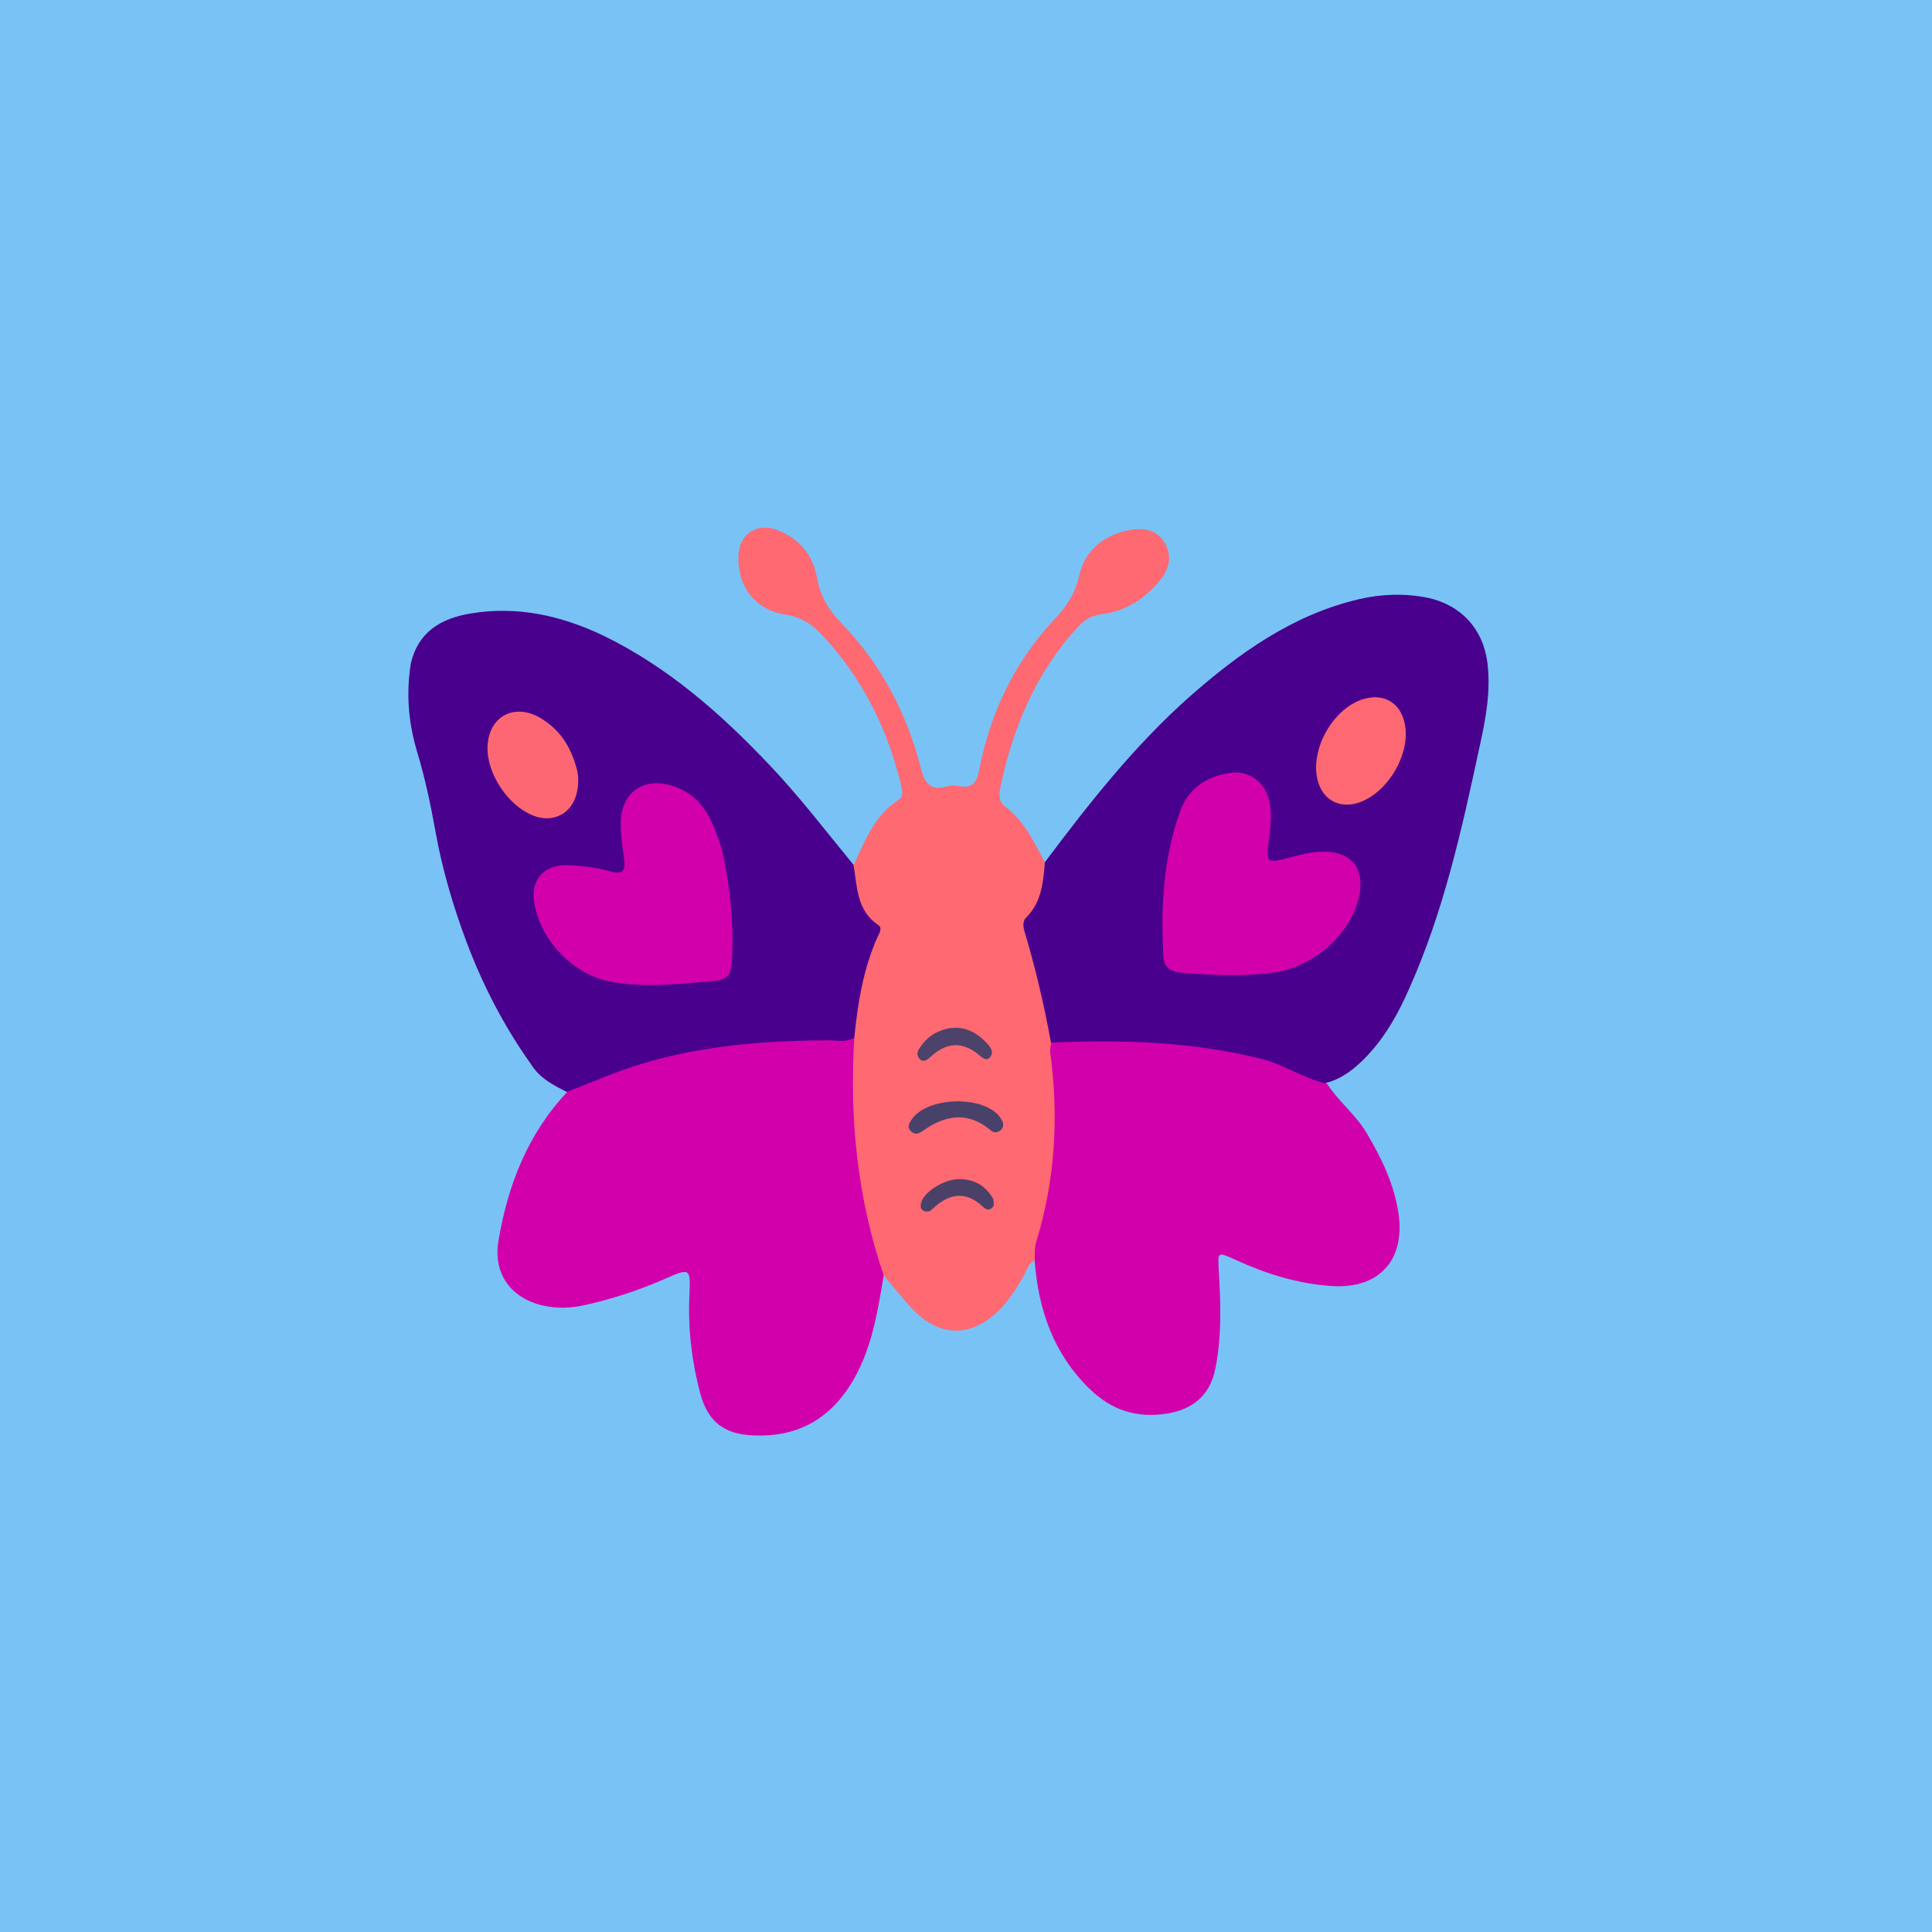
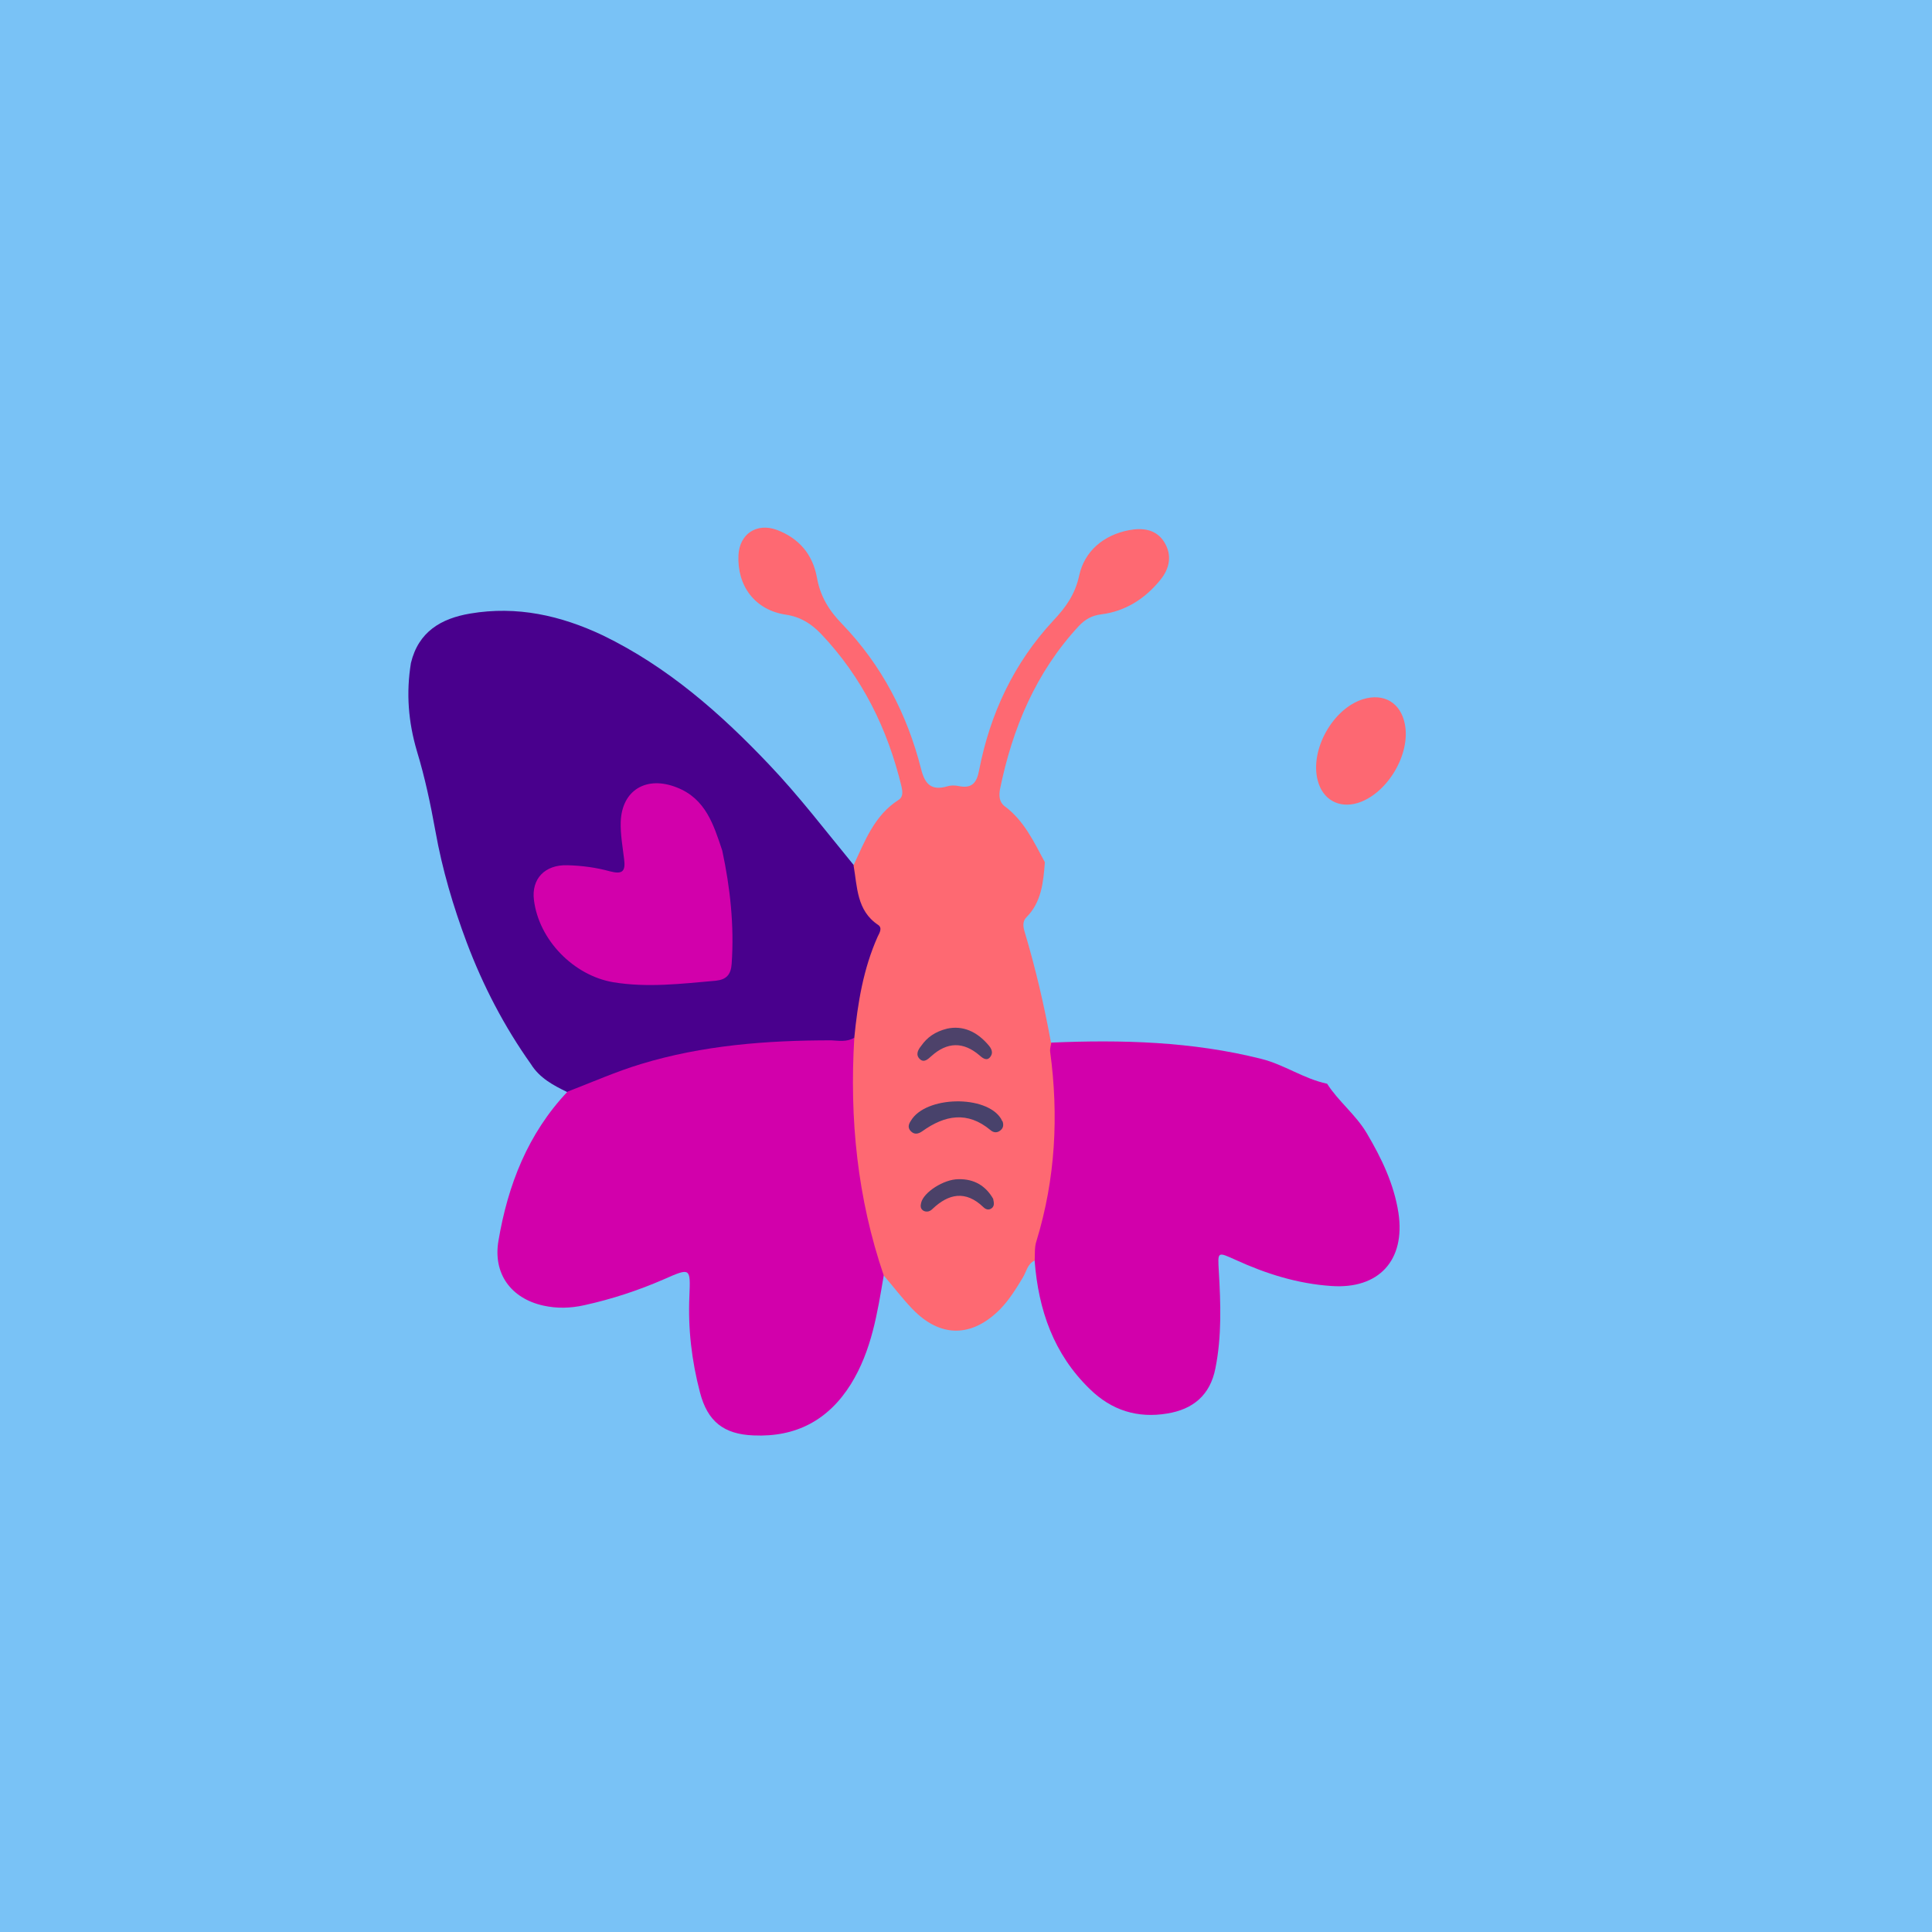
<svg xmlns="http://www.w3.org/2000/svg" version="1.1" id="Layer_1" x="0px" y="0px" viewBox="0 0 512 512" style="enable-background:new 0 0 512 512;" xml:space="preserve">
  <style type="text/css">
	.st0{fill:#79C2F6;}
	.st1{fill:#49008D;}
	.st2{fill:#FE6972;}
	.st3{fill:#D200AB;}
	.st4{fill:#FD6872;}
	.st5{fill:#FD6774;}
	.st6{fill:#48426B;}
	.st7{fill:#4D426A;}
	.st8{fill:#4B4168;}
</style>
  <rect class="st0" width="512" height="512" />
  <g>
-     <path class="st1" d="M276.9,228.5c11.7-15.6,23.8-31,38.5-44c13.2-11.6,27.3-21.6,44.7-25.7c6-1.4,12.1-1.6,18.2-0.4   c8.9,1.9,14.8,8.3,15.9,17.4c0.9,7.5-0.5,14.9-2.1,22.1c-4.7,21.9-9.5,43.7-18.7,64.2c-2.8,6.4-6.2,12.5-11,17.6   c-3.1,3.3-6.5,6.1-11,7.3c-1.8,2.4-3.9,1.3-5.8,0.4c-16.4-8.1-34.1-8.9-51.8-9.4c-3.8-0.1-7.6-0.1-11.4,0c-2.1,0.1-3.9-0.4-5.5-1.9   c-1.4-1.6-2-3.5-2.1-5.5c-0.5-7.2-3.1-13.8-4.8-20.7c-1-3.9-1-7.5,1.8-10.7c1.6-1.8,1.9-4.2,2.4-6.4   C274.7,231.1,274.9,229.3,276.9,228.5z" />
    <path class="st1" d="M150.3,289.4c-3.7-1.8-7.3-3.7-9.6-7.4c-7.1-10-12.7-20.8-17-32.2c-3.6-9.6-6.5-19.4-8.3-29.5   c-1.3-7.2-2.8-14.3-4.9-21.2c-2.3-7.8-2.9-15.4-1.6-23.4c2-8.3,8-11.8,15.7-13.1c12.4-2.1,24,0.5,35.2,5.8   c17.1,8.3,31.1,20.6,44,34.2c8,8.4,15,17.6,22.4,26.6c0.2,0,0.5,0,0.5,0.1c2.1,8,10.7,14.3,6.3,24.2c-2,4.5-2.9,9.4-3.4,14.4   c-0.2,2.7-0.3,5.7-2.4,7.9c-2.2,2.2-5,2.2-7.9,2.2c-15.7,0.2-31.3,1.2-46.5,5.2c-5.6,1.5-10.8,3.9-16.2,6   C154.5,290.2,152.4,291.6,150.3,289.4z" />
    <path class="st2" d="M226.4,275c0.9-9.2,2.4-18.3,6.2-26.8c0.5-1,1.3-2.3,0.1-3.1c-5.7-3.8-5.5-10.1-6.5-15.8   c3-6.4,5.5-13.2,11.9-17.3c1.3-0.8,1.1-2.2,0.8-3.6c-3.7-15.3-10.4-28.9-21.3-40.4c-2.6-2.7-5.4-4.5-9.3-5.1   c-8.2-1.2-13-7.6-12.6-15.8c0.3-5.6,4.8-8.6,10.1-6.7c5.9,2.2,9.6,6.5,10.7,12.7c0.9,5,3.2,8.7,6.7,12.3   c10.4,10.8,17.2,23.8,20.9,38.4c1,4,2.7,5.8,6.9,4.6c0.9-0.3,2-0.3,3-0.1c3.7,0.8,4.9-1,5.5-4.3c2.9-14.9,9.2-28.3,19.6-39.5   c3.3-3.5,5.8-6.9,6.9-12c1.4-6.4,6.4-10.7,13.2-12c3.7-0.7,7.2-0.2,9.3,3.1c2.2,3.5,1.5,7.1-1.1,10.2c-4,4.9-9.2,8.2-15.5,9   c-2.5,0.3-4.3,1.3-6,3.1c-11.4,12.3-17.6,27.1-20.9,43.3c-0.3,1.7-0.2,3.4,1.3,4.5c5.1,3.8,7.7,9.4,10.6,14.8   c-0.4,5.3-0.9,10.6-4.9,14.6c-1,1-0.9,2.4-0.5,3.7c2.9,9.7,5.2,19.5,7,29.4c3.2,3.6,2.6,8.1,2.9,12.3c1,14.5-1.1,28.6-5.1,42.5   c-0.4,1.3-0.8,2.6-2.2,3.1c-1.8,0.9-2.1,2.9-3,4.4c-1.8,3-3.6,5.9-6,8.4c-7.5,7.6-15.9,7.7-23.3,0c-2.7-2.8-5.1-6-7.7-9   c-2.5-0.8-2.8-3-3.5-5.1c-5.7-16.4-7.5-33.4-6.9-50.7C224,279.4,225,277.2,226.4,275z" />
    <path class="st3" d="M226.4,275c-1.3,21.5,0.8,42.5,7.8,63c-1.7,10-3.2,19.9-8.7,28.8c-6,9.6-14.6,14.1-25.8,13.6   c-7.9-0.3-12.2-3.7-14.2-11.4c-2.2-8.4-3.2-16.9-2.8-25.6c0.3-7.4,0.3-7.5-6.7-4.4c-6.9,3-13.9,5.3-21.2,6.9   c-3.6,0.8-7.2,0.9-10.8,0.1c-8.6-1.9-13.4-8.5-11.9-17.2c2.5-14.8,7.8-28.4,18.3-39.5c6.5-2.5,12.8-5.3,19.4-7.3   c16.4-5,33.4-6.3,50.5-6.3C222.3,275.8,224.4,276.2,226.4,275z" />
    <path class="st3" d="M274.2,334.2c0.1-1.8-0.1-3.7,0.5-5.4c5-16.4,5.9-33.1,3.6-50.1c-0.1-0.8,0.2-1.6,0.3-2.4   c18.7-0.8,37.3-0.3,55.6,4.3c6.1,1.5,11.3,5.3,17.5,6.6c3,4.7,7.6,8.2,10.5,13.1c3.9,6.6,7.2,13.4,8.4,21.1   c1.9,12.6-5.2,20.3-17.8,19.4c-8.9-0.6-17.2-3.2-25.3-6.9c-4.9-2.2-4.8-2.3-4.5,3c0.5,8.6,0.8,17.2-0.9,25.7   c-1.4,7.2-6,10.9-12.8,12c-7.8,1.3-14.7-0.8-20.5-6.5C279.2,358.8,275.2,347.1,274.2,334.2z" />
-     <path class="st3" d="M340.3,257.2c-7.9,1.7-17.8,1.4-27.7,0.5c-2.8-0.3-4.2-1.7-4.3-4.4c-0.7-13,0-25.8,4.4-38.2   c2.2-6.2,7.1-9.4,13.5-10.3c4.5-0.6,8.5,2.1,9.9,6.5c1.1,3.6,0.7,7.2,0.2,10.8c-0.8,6.8-0.8,6.8,5.7,5.1c3-0.8,6.1-1.6,9.3-1.5   c6.6,0.2,10,4.1,9.1,10.6C359.1,245.2,351.1,254.3,340.3,257.2z" />
    <path class="st4" d="M349.2,206.8c-2.1-8.1,4-19,12-21.5c5.5-1.7,10,0.9,11.1,6.6c1.6,8-4.7,18.5-12.5,20.9   C354.8,214.3,350.5,211.9,349.2,206.8z" />
    <path class="st3" d="M191.4,225.4c2.1,9.8,3.2,19.8,2.5,30c-0.2,2.9-1.4,4.2-4.2,4.5c-9.1,0.8-18.1,1.9-27.2,0.4   c-10.5-1.8-19.7-11.2-21-21.8c-0.7-5.5,2.8-9.4,8.9-9.2c3.8,0.1,7.6,0.6,11.2,1.6c3.4,0.9,4.2,0,3.8-3.2c-0.4-3.3-1-6.6-0.9-9.9   c0.3-8.5,6.9-12.3,14.9-9.1C187,211.7,189.1,218.5,191.4,225.4z" />
-     <path class="st5" d="M152.9,204c0.3,1,0.6,3.4,0,5.9c-1.2,5.7-6.3,8.4-11.7,6.2c-6.5-2.6-12.2-11-12-18.1c0.2-8,6.9-11.8,13.9-7.8   C147.9,193.1,151.1,197.1,152.9,204z" />
    <path class="st6" d="M265.7,297.2c0.3,0.9,0.2,1.7-0.5,2.3c-0.9,0.8-1.9,0.7-2.7,0c-6.1-5.1-12.1-4-18.1,0.3c-1,0.7-2.1,1-3.1-0.1   c-0.8-0.9-0.5-1.8,0.1-2.7c3.9-6.6,20-6.9,23.9-0.5C265.4,296.7,265.5,297,265.7,297.2z" />
    <path class="st7" d="M251,272.6c4.2-0.9,7.9,0.8,10.9,4.3c0.8,0.9,1.4,2,0.6,3.1c-0.9,1.3-2,0.5-2.9-0.3c-4.3-3.7-8.6-3.6-12.8,0.2   c-0.9,0.8-1.9,1.8-3,0.8c-1.2-1.1-0.6-2.4,0.3-3.5C245.7,274.9,247.8,273.4,251,272.6z" />
    <path class="st8" d="M263.2,317.7c0.2,1,0.4,1.9-0.4,2.5c-0.8,0.6-1.6,0.3-2.2-0.3c-4.7-4.5-9.2-3.6-13.5,0.5   c-0.6,0.6-1.4,0.9-2.3,0.5c-0.9-0.5-0.9-1.3-0.7-2.1c0.6-2.8,6-6.3,9.9-6.3C258.1,312.4,261.2,314.2,263.2,317.7z" />
  </g>
</svg>